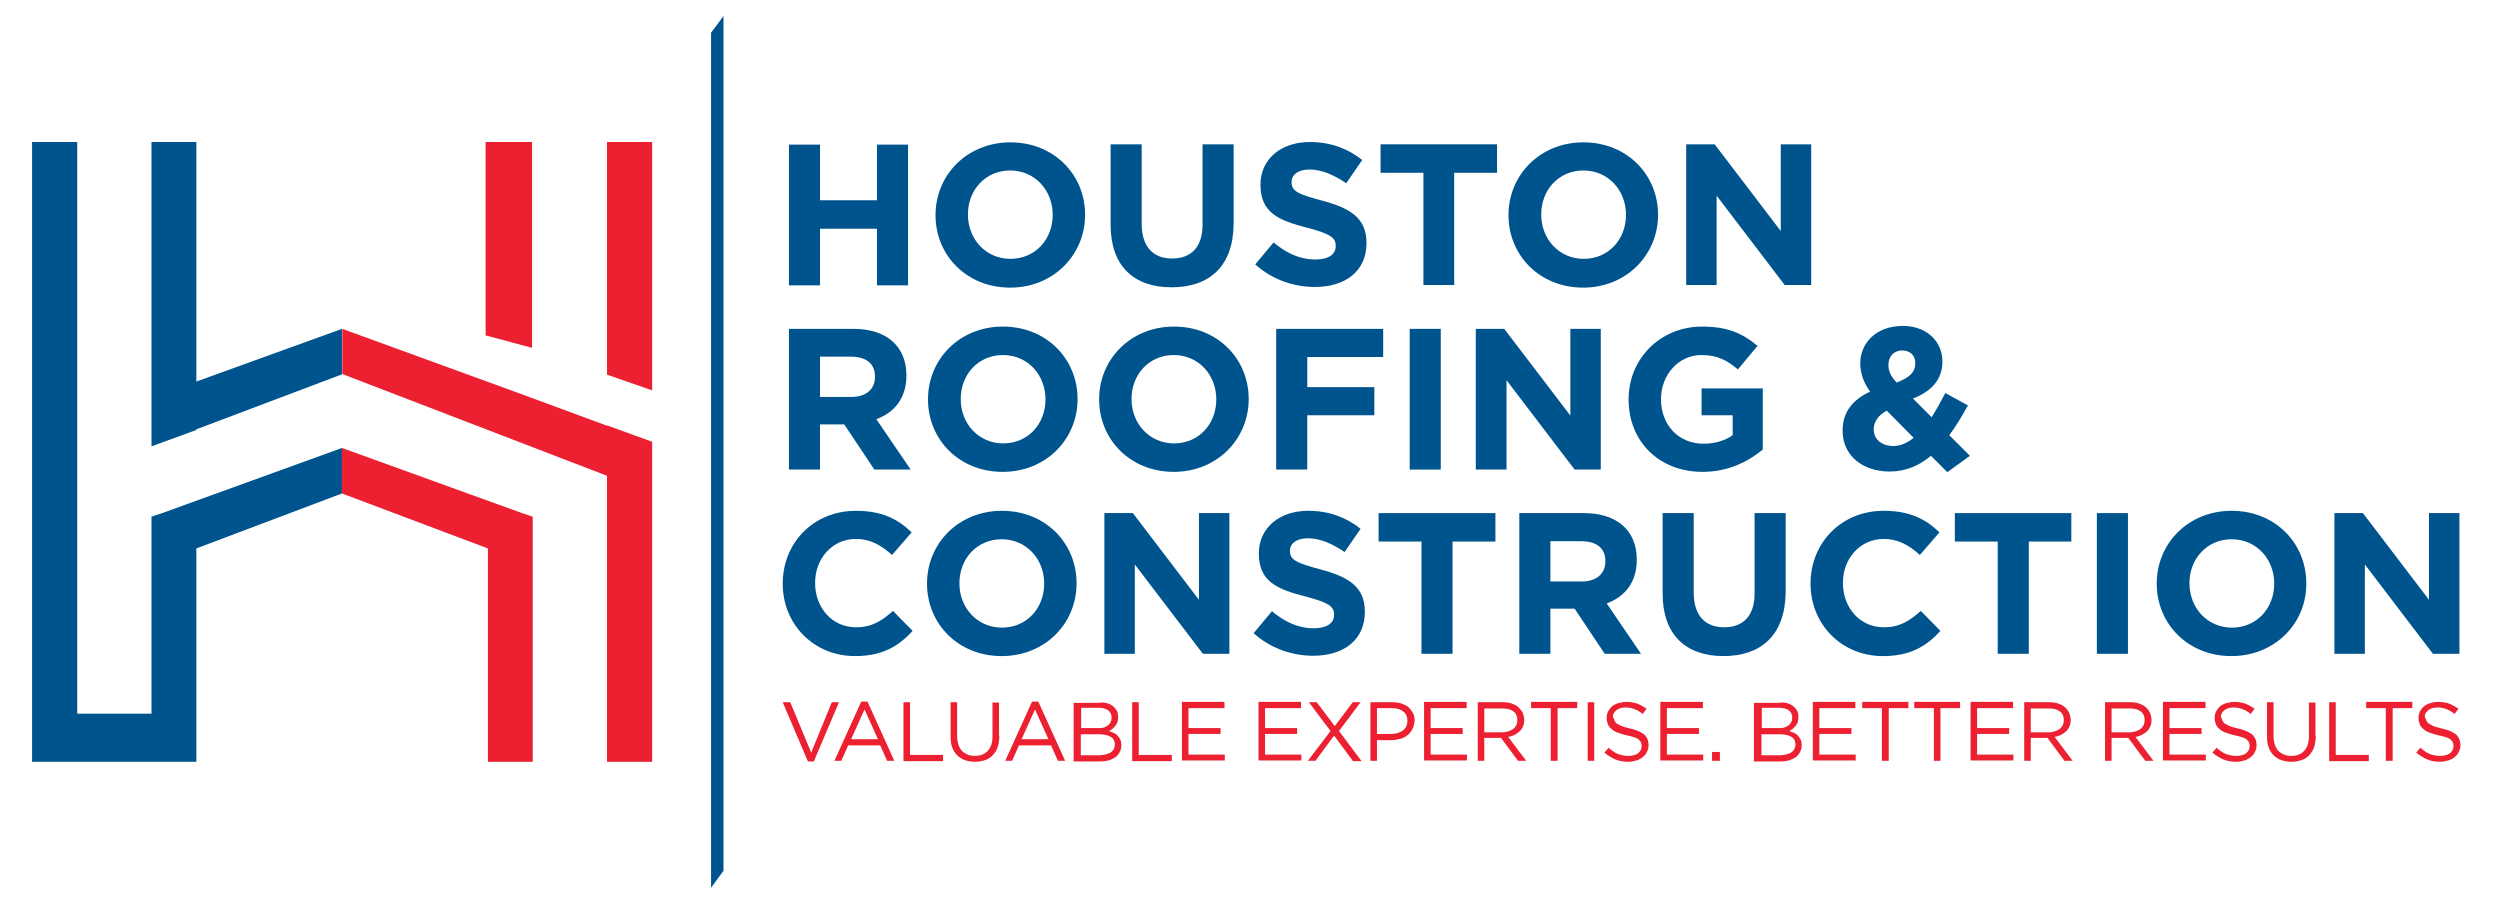
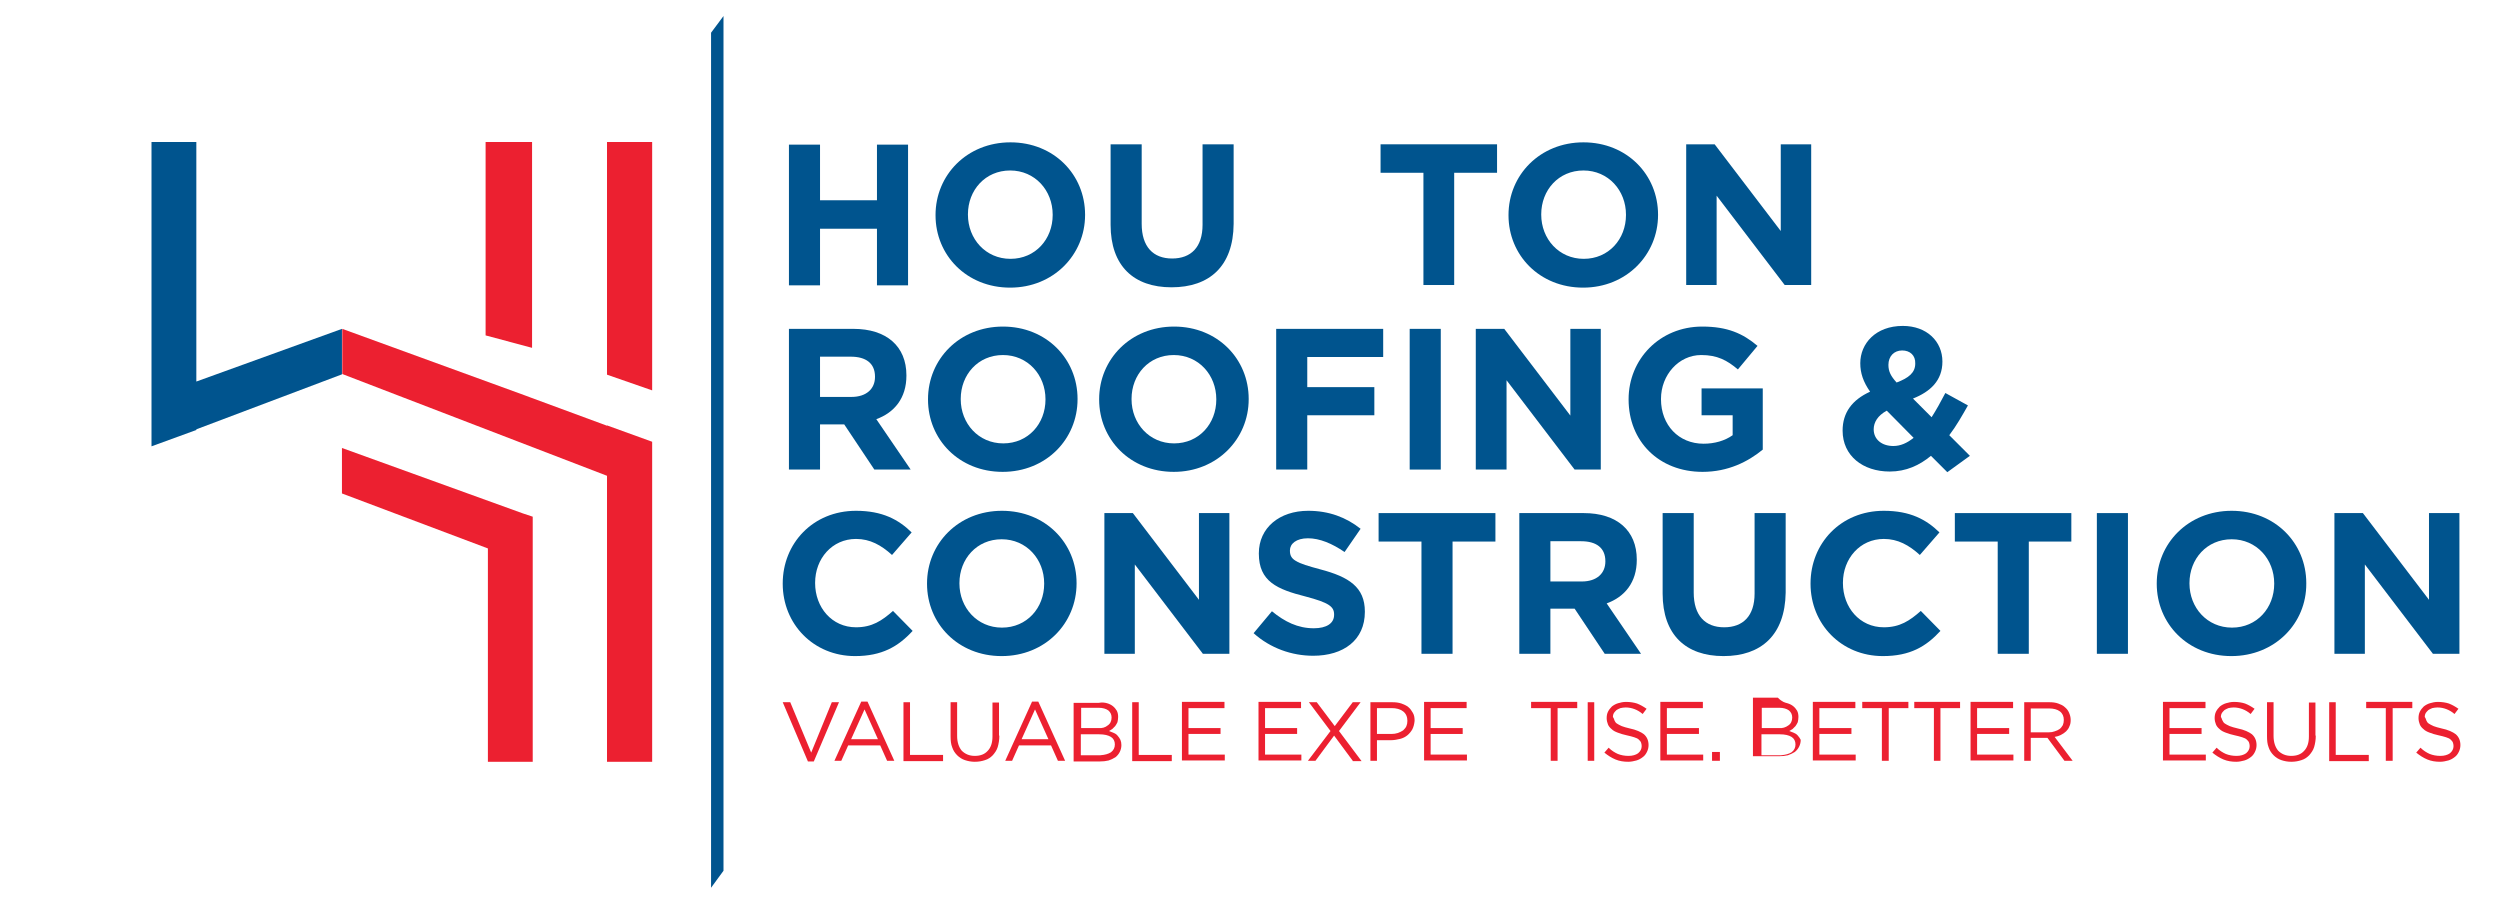
<svg xmlns="http://www.w3.org/2000/svg" xml:space="preserve" style="enable-background:new 0 0 764 275;" viewBox="0 0 764 275" y="0px" x="0px" id="Layer_1" version="1.1">
  <style type="text/css">
	.st0{fill:#00548E;}
	.st1{fill:#EC2030;}
</style>
  <g>
    <g>
      <g>
        <polygon points="104.5,100.5 60,116.6 60,43.4 46.3,43.4 46.3,121.6 46.3,136.4 60,131.4 60,131.2 104.5,114.4" class="st0" />
-         <polygon points="104.5,136.9 49.3,156.9 46.3,157.9 46.3,158 46.3,172.8 46.3,218.1 23.6,218.1 23.6,43.4 9.8,43.4      9.8,218.1 9.8,232.8 23.6,232.8 46.3,232.8 60,232.8 60,218.1 60,167.6 104.5,150.8" class="st0" />
      </g>
      <g>
        <polygon points="199.3,43.4 199.3,119.3 185.5,114.5 185.5,43.4" class="st1" />
        <polygon points="159.8,156.9 162.8,157.9 162.8,232.8 149.1,232.8 149.1,167.6 104.5,150.8 104.5,136.9" class="st1" />
        <polygon points="199.3,135 199.3,232.8 185.5,232.8 185.5,145.4 104.6,114.3 104.6,100.5 160.6,120.9 162.2,121.5      185.5,130.1 185.5,130" class="st1" />
        <polygon points="162.6,106.3 148.4,102.5 148.4,43.4 162.6,43.4" class="st1" />
      </g>
    </g>
    <g>
      <g>
        <path d="M268,87.1V69.9h-17.4v17.3h-9.5v-43h9.5v17H268v-17h9.5v43H268z" class="st0" />
        <path d="M308.7,87.9c-13.3,0-22.8-9.9-22.8-22.1v-0.1c0-12.2,9.6-22.2,22.9-22.2c13.3,0,22.8,9.9,22.8,22.1v0.1     C331.6,77.8,322,87.9,308.7,87.9z M321.7,65.6c0-7.4-5.4-13.5-13-13.5c-7.6,0-12.9,6-12.9,13.4v0.1c0,7.4,5.4,13.5,13,13.5     c7.6,0,12.9-6,12.9-13.4V65.6z" class="st0" />
        <path d="M358,87.8c-11.5,0-18.6-6.5-18.6-19.1V44.1h9.5v24.3c0,7,3.5,10.6,9.3,10.6c5.8,0,9.3-3.5,9.3-10.3V44.1h9.5     v24.3C376.9,81.4,369.6,87.8,358,87.8z" class="st0" />
-         <path d="M401.8,87.7c-6.5,0-13.1-2.3-18.2-6.9l5.6-6.7c3.9,3.2,7.9,5.2,12.8,5.2c3.9,0,6.2-1.5,6.2-4.1v-0.1     c0-2.4-1.5-3.6-8.7-5.5c-8.7-2.2-14.3-4.6-14.3-13.1v-0.1c0-7.8,6.3-13,15.1-13c6.3,0,11.6,2,16,5.5l-4.9,7.1     c-3.8-2.6-7.6-4.2-11.2-4.2s-5.5,1.7-5.5,3.7v0.1c0,2.8,1.8,3.7,9.3,5.7c8.7,2.3,13.6,5.4,13.6,12.9v0.1     C417.6,82.9,411.1,87.7,401.8,87.7z" class="st0" />
        <path d="M444.4,52.8v34.3H435V52.8h-13.1v-8.7h35.6v8.7H444.4z" class="st0" />
        <path d="M483.8,87.9c-13.3,0-22.8-9.9-22.8-22.1v-0.1c0-12.2,9.6-22.2,22.9-22.2c13.3,0,22.8,9.9,22.8,22.1v0.1     C506.7,77.8,497.1,87.9,483.8,87.9z M496.9,65.6c0-7.4-5.4-13.5-13-13.5c-7.6,0-12.9,6-12.9,13.4v0.1c0,7.4,5.4,13.5,13,13.5     c7.6,0,12.9-6,12.9-13.4V65.6z" class="st0" />
        <path d="M545.4,87.1l-20.8-27.3v27.3h-9.3v-43h8.7l20.2,26.5V44.1h9.3v43H545.4z" class="st0" />
        <path d="M267.2,143.5l-9.2-13.8h-7.4v13.8h-9.5v-43h19.7c10.1,0,16.2,5.3,16.2,14.2v0.1c0,6.9-3.7,11.3-9.2,13.3     l10.5,15.4H267.2z M267.4,115.1c0-4.1-2.8-6.1-7.4-6.1h-9.4v12.3h9.6c4.6,0,7.2-2.5,7.2-6.1V115.1z" class="st0" />
        <path d="M306.4,144.2c-13.3,0-22.8-9.9-22.8-22.1V122c0-12.2,9.6-22.2,22.9-22.2c13.3,0,22.8,9.9,22.8,22.1v0.1     C329.3,134.2,319.7,144.2,306.4,144.2z M319.5,122c0-7.4-5.4-13.5-13-13.5c-7.6,0-12.9,6-12.9,13.4v0.1c0,7.4,5.4,13.5,13,13.5     c7.6,0,12.9-6,12.9-13.4V122z" class="st0" />
        <path d="M358.7,144.2c-13.3,0-22.8-9.9-22.8-22.1V122c0-12.2,9.6-22.2,22.9-22.2c13.3,0,22.8,9.9,22.8,22.1v0.1     C381.6,134.2,371.9,144.2,358.7,144.2z M371.7,122c0-7.4-5.4-13.5-13-13.5c-7.6,0-12.9,6-12.9,13.4v0.1c0,7.4,5.4,13.5,13,13.5     c7.6,0,12.9-6,12.9-13.4V122z" class="st0" />
        <path d="M399.5,109.1v9.2H420v8.6h-20.5v16.6H390v-43h32.7v8.6H399.5z" class="st0" />
        <path d="M430.8,143.5v-43h9.5v43H430.8z" class="st0" />
        <path d="M481.2,143.5l-20.8-27.3v27.3H451v-43h8.7l20.2,26.5v-26.5h9.3v43H481.2z" class="st0" />
        <path d="M520.3,144.2c-13.4,0-22.6-9.4-22.6-22.1V122c0-12.2,9.5-22.2,22.5-22.2c7.7,0,12.4,2.1,16.9,5.9l-6,7.2     c-3.3-2.8-6.3-4.4-11.2-4.4c-6.9,0-12.3,6.1-12.3,13.4v0.1c0,7.9,5.4,13.6,13,13.6c3.4,0,6.5-0.9,8.9-2.6v-6.1H520v-8.2h18.7     v18.7C534.2,141.1,528.1,144.2,520.3,144.2z" class="st0" />
        <path d="M595.1,144.3l-5-5c-3.5,2.9-7.6,4.8-12.6,4.8c-8.2,0-14.4-4.8-14.4-12.5c0-5.5,2.9-9.4,8.4-11.9     c-2.1-3-3-5.7-3-8.7c0-6,4.7-11.4,13-11.4c7.3,0,12.1,4.7,12.1,10.9c0,5.8-3.7,9.2-9,11.3l5.7,5.7c1.4-2.2,2.8-4.7,4.2-7.4     l6.9,3.8c-1.7,3-3.5,6.2-5.7,9.1l6.3,6.3L595.1,144.3z M576.6,125.5c-2.8,1.5-4,3.6-4,5.7c0,3.1,2.5,5.1,6,5.1     c2.2,0,4.2-0.9,6.2-2.5L576.6,125.5z M581.3,107.1c-2.5,0-4.2,1.8-4.2,4.4c0,2,0.7,3.4,2.5,5.4c3.7-1.4,5.7-3,5.7-5.8     C585.4,108.6,583.7,107.1,581.3,107.1z" class="st0" />
        <path d="M261.3,200.5c-12.7,0-22.1-9.8-22.1-22.1v-0.1c0-12.2,9.2-22.2,22.4-22.2c8.1,0,13,2.7,17,6.6l-6,6.9     c-3.3-3-6.7-4.9-11-4.9c-7.3,0-12.5,6-12.5,13.4v0.1c0,7.4,5.1,13.5,12.5,13.5c4.9,0,7.9-2,11.3-5l6,6.1     C274.5,197.6,269.5,200.5,261.3,200.5z" class="st0" />
        <path d="M306.1,200.5c-13.3,0-22.8-9.9-22.8-22.1v-0.1c0-12.2,9.6-22.2,22.9-22.2c13.3,0,22.8,9.9,22.8,22.1v0.1     C329,190.5,319.4,200.5,306.1,200.5z M319.1,178.3c0-7.4-5.4-13.5-13-13.5c-7.6,0-12.9,6-12.9,13.4v0.1c0,7.4,5.4,13.5,13,13.5     c7.6,0,12.9-6,12.9-13.4V178.3z" class="st0" />
        <path d="M367.6,199.8l-20.8-27.3v27.3h-9.3v-43h8.7l20.2,26.5v-26.5h9.3v43H367.6z" class="st0" />
        <path d="M401.3,200.4c-6.5,0-13.1-2.3-18.2-6.9l5.6-6.7c3.9,3.2,7.9,5.2,12.8,5.2c3.9,0,6.2-1.5,6.2-4.1v-0.1     c0-2.4-1.5-3.6-8.7-5.5c-8.7-2.2-14.3-4.6-14.3-13.1v-0.1c0-7.8,6.3-13,15.1-13c6.3,0,11.6,2,16,5.5l-4.9,7.1     c-3.8-2.6-7.6-4.2-11.2-4.2c-3.6,0-5.5,1.7-5.5,3.7v0.1c0,2.8,1.8,3.7,9.3,5.7c8.7,2.3,13.6,5.4,13.6,12.9v0.1     C417.1,195.6,410.6,200.4,401.3,200.4z" class="st0" />
        <path d="M443.9,165.5v34.3h-9.5v-34.3h-13.1v-8.7H457v8.7H443.9z" class="st0" />
        <path d="M490.4,199.8l-9.2-13.8h-7.4v13.8h-9.5v-43H484c10.1,0,16.2,5.3,16.2,14.2v0.1c0,6.9-3.7,11.3-9.2,13.3     l10.5,15.4H490.4z M490.6,171.5c0-4.1-2.8-6.1-7.4-6.1h-9.4v12.3h9.6c4.6,0,7.2-2.5,7.2-6.1V171.5z" class="st0" />
        <path d="M526.7,200.5c-11.5,0-18.6-6.5-18.6-19.1v-24.6h9.5v24.3c0,7,3.5,10.6,9.3,10.6c5.8,0,9.3-3.5,9.3-10.3     v-24.6h9.5v24.3C545.5,194.1,538.2,200.5,526.7,200.5z" class="st0" />
        <path d="M575.4,200.5c-12.7,0-22.1-9.8-22.1-22.1v-0.1c0-12.2,9.2-22.2,22.4-22.2c8.1,0,13,2.7,17,6.6l-6,6.9     c-3.3-3-6.7-4.9-11-4.9c-7.3,0-12.5,6-12.5,13.4v0.1c0,7.4,5.1,13.5,12.5,13.5c4.9,0,7.9-2,11.3-5l6,6.1     C588.6,197.6,583.7,200.5,575.4,200.5z" class="st0" />
        <path d="M620,165.5v34.3h-9.5v-34.3h-13.1v-8.7h35.6v8.7H620z" class="st0" />
        <path d="M640.8,199.8v-43h9.5v43H640.8z" class="st0" />
        <path d="M681.9,200.5c-13.3,0-22.8-9.9-22.8-22.1v-0.1c0-12.2,9.6-22.2,22.9-22.2c13.3,0,22.8,9.9,22.8,22.1v0.1     C704.9,190.5,695.2,200.5,681.9,200.5z M695,178.3c0-7.4-5.4-13.5-13-13.5c-7.6,0-12.9,6-12.9,13.4v0.1c0,7.4,5.4,13.5,13,13.5     c7.6,0,12.9-6,12.9-13.4V178.3z" class="st0" />
        <path d="M743.5,199.8l-20.8-27.3v27.3h-9.3v-43h8.7l20.2,26.5v-26.5h9.3v43H743.5z" class="st0" />
      </g>
      <g>
        <path d="M254.2,214.6h2.2l-7.7,18.1h-1.8l-7.7-18.1h2.3l6.4,15.4L254.2,214.6z" class="st1" />
        <path d="M273.3,232.5h-2.2l-2.1-4.7h-9.8l-2.1,4.7h-2.1l8.2-18.1h1.9L273.3,232.5z M264.2,216.8l-4.1,9.1h8.2     L264.2,216.8z" class="st1" />
        <path d="M276.1,214.6h2v16.1h10.1v1.9h-12.1V214.6z" class="st1" />
        <path d="M305.4,224.8c0,1.3-0.2,2.5-0.5,3.5s-0.9,1.8-1.5,2.5c-0.7,0.7-1.4,1.2-2.4,1.5c-0.9,0.3-1.9,0.5-3.1,0.5     c-1.1,0-2.1-0.2-3-0.5c-0.9-0.3-1.7-0.8-2.4-1.5c-0.7-0.7-1.2-1.5-1.5-2.4c-0.4-1-0.5-2.1-0.5-3.4v-10.4h2v10.3     c0,1.9,0.5,3.4,1.4,4.5c1,1,2.3,1.6,4,1.6c1.7,0,3-0.5,3.9-1.5c1-1,1.5-2.5,1.5-4.4v-10.4h2V224.8z" class="st1" />
        <path d="M325.5,232.5h-2.2l-2.1-4.7h-9.8l-2.1,4.7h-2.1l8.2-18.1h1.9L325.5,232.5z M316.3,216.8l-4.1,9.1h8.2     L316.3,216.8z" class="st1" />
        <path d="M338.3,214.9c0.7,0.2,1.3,0.5,1.8,0.9c0.5,0.4,0.9,0.9,1.2,1.4c0.3,0.6,0.4,1.2,0.4,1.9     c0,0.6-0.1,1.1-0.2,1.6c-0.2,0.4-0.4,0.8-0.7,1.2c-0.3,0.3-0.6,0.6-0.9,0.9c-0.3,0.2-0.7,0.4-1,0.6c0.5,0.2,1,0.4,1.5,0.6     c0.5,0.2,0.9,0.5,1.2,0.9c0.3,0.3,0.6,0.8,0.8,1.2c0.2,0.5,0.3,1,0.3,1.6c0,0.8-0.2,1.5-0.5,2.1c-0.3,0.6-0.7,1.1-1.3,1.6     c-0.6,0.4-1.3,0.7-2.1,1c-0.8,0.2-1.7,0.3-2.7,0.3h-8v-17.9h7.6C336.8,214.6,337.6,214.7,338.3,214.9z M338.5,221.7     c0.8-0.5,1.2-1.4,1.2-2.4c0-0.9-0.3-1.6-1-2.2c-0.7-0.5-1.7-0.8-2.9-0.8h-5.4v6.2h5.3C336.8,222.6,337.8,222.3,338.5,221.7z      M339.5,229.9c0.8-0.6,1.2-1.4,1.2-2.4c0-1-0.4-1.8-1.2-2.3c-0.8-0.5-2-0.8-3.6-0.8h-5.6v6.4h6     C337.7,230.7,338.7,230.4,339.5,229.9z" class="st1" />
        <path d="M346,214.6h2v16.1h10.1v1.9H346V214.6z" class="st1" />
        <path d="M374.1,216.4h-10.9v6.1h9.8v1.8h-9.8v6.3h11.1v1.8h-13.1v-17.9h13V216.4z" class="st1" />
        <path d="M397.5,216.4h-10.9v6.1h9.8v1.8h-9.8v6.3h11.1v1.8h-13.1v-17.9h13V216.4z" class="st1" />
        <path d="M413.4,232.5l-5.7-7.7l-5.7,7.7h-2.3l6.9-9.1l-6.6-8.8h2.4l5.5,7.3l5.5-7.3h2.4l-6.6,8.8l6.9,9.2H413.4z" class="st1" />
        <path d="M431.6,222.9c-0.4,0.7-0.9,1.3-1.5,1.8c-0.6,0.5-1.4,0.9-2.2,1.1c-0.9,0.2-1.8,0.4-2.7,0.4h-4.4v6.3h-2     v-17.9h6.7c1,0,1.9,0.1,2.8,0.4c0.8,0.3,1.5,0.6,2.1,1.1c0.6,0.5,1,1.1,1.4,1.8s0.5,1.5,0.5,2.4     C432.2,221.3,432,222.1,431.6,222.9z M428.8,217.4c-0.9-0.7-2.1-1-3.5-1h-4.5v7.9h4.4c0.7,0,1.4-0.1,2-0.3     c0.6-0.2,1.1-0.5,1.6-0.8c0.4-0.4,0.8-0.8,1-1.3c0.2-0.5,0.3-1,0.3-1.6C430.1,219.1,429.7,218.1,428.8,217.4z" class="st1" />
        <path d="M448.1,216.4h-10.9v6.1h9.8v1.8h-9.8v6.3h11.1v1.8h-13.1v-17.9h13V216.4z" class="st1" />
-         <path d="M463.9,232.5l-5.2-7h-5.1v7h-2v-17.9h7.7c1,0,1.9,0.1,2.7,0.4c0.8,0.3,1.5,0.6,2,1.1s1,1,1.3,1.7     c0.3,0.7,0.5,1.4,0.5,2.2c0,0.8-0.1,1.4-0.4,2c-0.2,0.6-0.6,1.1-1,1.5c-0.4,0.4-1,0.8-1.6,1.1c-0.6,0.3-1.2,0.5-1.9,0.6l5.5,7.3     H463.9z M462.5,217.4c-0.8-0.6-1.9-0.9-3.4-0.9h-5.5v7.3h5.5c0.7,0,1.3-0.1,1.8-0.3c0.6-0.2,1.1-0.4,1.5-0.7     c0.4-0.3,0.7-0.7,1-1.2c0.2-0.5,0.3-1,0.3-1.6C463.7,218.9,463.3,218,462.5,217.4z" class="st1" />
        <path d="M475.9,232.5h-2v-16.1h-6v-1.9h14.1v1.9h-6V232.5z" class="st1" />
        <path d="M487.2,214.6v17.9h-2v-17.9H487.2z" class="st1" />
        <path d="M493.4,220.2c0.1,0.3,0.4,0.7,0.7,0.9c0.4,0.3,0.9,0.5,1.5,0.8c0.6,0.2,1.4,0.5,2.4,0.7     c2,0.4,3.5,1.1,4.4,1.8c0.9,0.8,1.4,1.9,1.4,3.3c0,0.8-0.2,1.5-0.5,2.1c-0.3,0.6-0.7,1.2-1.3,1.6c-0.5,0.4-1.2,0.8-1.9,1     c-0.8,0.2-1.6,0.4-2.5,0.4c-1.4,0-2.7-0.2-3.9-0.7c-1.2-0.5-2.3-1.2-3.4-2.1l1.3-1.5c0.9,0.9,1.9,1.5,2.8,1.9     c1,0.4,2.1,0.6,3.3,0.6c1.2,0,2.2-0.3,2.9-0.8c0.7-0.6,1.1-1.3,1.1-2.2c0-0.4-0.1-0.8-0.2-1.1c-0.1-0.3-0.4-0.6-0.7-0.9     c-0.3-0.3-0.8-0.5-1.4-0.7c-0.6-0.2-1.4-0.4-2.3-0.6c-1-0.2-1.9-0.5-2.7-0.8c-0.8-0.3-1.4-0.6-1.9-1.1c-0.5-0.4-0.9-0.9-1.1-1.4     s-0.4-1.2-0.4-1.9c0-0.7,0.1-1.4,0.4-2c0.3-0.6,0.7-1.1,1.2-1.6c0.5-0.4,1.2-0.8,1.9-1c0.7-0.2,1.5-0.4,2.4-0.4     c1.3,0,2.5,0.2,3.4,0.5c1,0.4,1.9,0.9,2.9,1.6l-1.2,1.6c-0.8-0.7-1.7-1.2-2.5-1.5c-0.8-0.3-1.7-0.5-2.7-0.5     c-0.6,0-1.1,0.1-1.6,0.2c-0.5,0.2-0.9,0.4-1.2,0.6c-0.3,0.3-0.6,0.6-0.8,0.9c-0.2,0.4-0.3,0.7-0.3,1.2     C493.2,219.5,493.3,219.9,493.4,220.2z" class="st1" />
        <path d="M520.3,216.4h-10.9v6.1h9.8v1.8h-9.8v6.3h11.1v1.8h-13.1v-17.9h13V216.4z" class="st1" />
        <path d="M523.2,232.5v-2.7h2.4v2.7H523.2z" class="st1" />
-         <path d="M546.2,214.9c0.7,0.2,1.3,0.5,1.8,0.9c0.5,0.4,0.9,0.9,1.2,1.4c0.3,0.6,0.4,1.2,0.4,1.9     c0,0.6-0.1,1.1-0.2,1.6c-0.2,0.4-0.4,0.8-0.7,1.2c-0.3,0.3-0.6,0.6-0.9,0.9c-0.3,0.2-0.7,0.4-1,0.6c0.5,0.2,1,0.4,1.5,0.6     c0.5,0.2,0.9,0.5,1.2,0.9c0.3,0.3,0.6,0.8,0.8,1.2c0.2,0.5,0.3,1,0.3,1.6c0,0.8-0.2,1.5-0.5,2.1c-0.3,0.6-0.7,1.1-1.3,1.6     c-0.6,0.4-1.3,0.7-2.1,1c-0.8,0.2-1.7,0.3-2.7,0.3h-8v-17.9h7.6C544.7,214.6,545.5,214.7,546.2,214.9z M546.5,221.7     c0.8-0.5,1.2-1.4,1.2-2.4c0-0.9-0.3-1.6-1-2.2c-0.7-0.5-1.7-0.8-2.9-0.8h-5.4v6.2h5.3C544.7,222.6,545.7,222.3,546.5,221.7z      M547.5,229.9c0.8-0.6,1.2-1.4,1.2-2.4c0-1-0.4-1.8-1.2-2.3c-0.8-0.5-2-0.8-3.6-0.8h-5.6v6.4h6     C545.6,230.7,546.7,230.4,547.5,229.9z" class="st1" />
+         <path d="M546.2,214.9c0.7,0.2,1.3,0.5,1.8,0.9c0.5,0.4,0.9,0.9,1.2,1.4c0.3,0.6,0.4,1.2,0.4,1.9     c0,0.6-0.1,1.1-0.2,1.6c-0.2,0.4-0.4,0.8-0.7,1.2c-0.3,0.3-0.6,0.6-0.9,0.9c-0.3,0.2-0.7,0.4-1,0.6c0.5,0.2,1,0.4,1.5,0.6     c0.5,0.2,0.9,0.5,1.2,0.9c0.3,0.3,0.6,0.8,0.8,1.2c0,0.8-0.2,1.5-0.5,2.1c-0.3,0.6-0.7,1.1-1.3,1.6     c-0.6,0.4-1.3,0.7-2.1,1c-0.8,0.2-1.7,0.3-2.7,0.3h-8v-17.9h7.6C544.7,214.6,545.5,214.7,546.2,214.9z M546.5,221.7     c0.8-0.5,1.2-1.4,1.2-2.4c0-0.9-0.3-1.6-1-2.2c-0.7-0.5-1.7-0.8-2.9-0.8h-5.4v6.2h5.3C544.7,222.6,545.7,222.3,546.5,221.7z      M547.5,229.9c0.8-0.6,1.2-1.4,1.2-2.4c0-1-0.4-1.8-1.2-2.3c-0.8-0.5-2-0.8-3.6-0.8h-5.6v6.4h6     C545.6,230.7,546.7,230.4,547.5,229.9z" class="st1" />
        <path d="M566.9,216.4H556v6.1h9.8v1.8H556v6.3h11.1v1.8H554v-17.9h13V216.4z" class="st1" />
        <path d="M577.1,232.5h-2v-16.1h-6v-1.9h14.1v1.9h-6V232.5z" class="st1" />
        <path d="M593,232.5h-2v-16.1h-6v-1.9H599v1.9h-6V232.5z" class="st1" />
        <path d="M615.1,216.4h-10.9v6.1h9.8v1.8h-9.8v6.3h11.1v1.8h-13.1v-17.9h13V216.4z" class="st1" />
        <path d="M630.9,232.5l-5.2-7h-5.1v7h-2v-17.9h7.7c1,0,1.9,0.1,2.7,0.4c0.8,0.3,1.5,0.6,2,1.1c0.6,0.5,1,1,1.3,1.7     c0.3,0.7,0.5,1.4,0.5,2.2c0,0.8-0.1,1.4-0.4,2c-0.2,0.6-0.6,1.1-1,1.5c-0.4,0.4-1,0.8-1.6,1.1c-0.6,0.3-1.2,0.5-1.9,0.6l5.5,7.3     H630.9z M629.5,217.4c-0.8-0.6-1.9-0.9-3.4-0.9h-5.5v7.3h5.5c0.7,0,1.3-0.1,1.8-0.3c0.6-0.2,1.1-0.4,1.5-0.7     c0.4-0.3,0.7-0.7,1-1.2c0.2-0.5,0.3-1,0.3-1.6C630.7,218.9,630.3,218,629.5,217.4z" class="st1" />
-         <path d="M655.6,232.5l-5.2-7h-5.1v7h-2v-17.9h7.7c1,0,1.9,0.1,2.7,0.4c0.8,0.3,1.5,0.6,2,1.1c0.6,0.5,1,1,1.3,1.7     c0.3,0.7,0.5,1.4,0.5,2.2c0,0.8-0.1,1.4-0.4,2c-0.2,0.6-0.6,1.1-1,1.5c-0.4,0.4-1,0.8-1.6,1.1c-0.6,0.3-1.2,0.5-1.9,0.6l5.5,7.3     H655.6z M654.2,217.4c-0.8-0.6-1.9-0.9-3.4-0.9h-5.5v7.3h5.5c0.7,0,1.3-0.1,1.8-0.3c0.6-0.2,1.1-0.4,1.5-0.7     c0.4-0.3,0.7-0.7,1-1.2c0.2-0.5,0.3-1,0.3-1.6C655.4,218.9,655,218,654.2,217.4z" class="st1" />
        <path d="M674,216.4H663v6.1h9.8v1.8H663v6.3h11.1v1.8H661v-17.9h13V216.4z" class="st1" />
        <path d="M679.2,220.2c0.1,0.3,0.4,0.7,0.7,0.9c0.4,0.3,0.9,0.5,1.5,0.8c0.6,0.2,1.4,0.5,2.4,0.7     c2,0.4,3.5,1.1,4.4,1.8c0.9,0.8,1.4,1.9,1.4,3.3c0,0.8-0.2,1.5-0.5,2.1c-0.3,0.6-0.7,1.2-1.3,1.6c-0.5,0.4-1.2,0.8-1.9,1     c-0.8,0.2-1.6,0.4-2.5,0.4c-1.4,0-2.7-0.2-3.9-0.7c-1.2-0.5-2.3-1.2-3.4-2.1l1.3-1.5c0.9,0.9,1.9,1.5,2.8,1.9     c1,0.4,2.1,0.6,3.3,0.6c1.2,0,2.2-0.3,2.9-0.8c0.7-0.6,1.1-1.3,1.1-2.2c0-0.4-0.1-0.8-0.2-1.1c-0.1-0.3-0.4-0.6-0.7-0.9     c-0.3-0.3-0.8-0.5-1.4-0.7c-0.6-0.2-1.4-0.4-2.3-0.6c-1-0.2-1.9-0.5-2.7-0.8c-0.8-0.3-1.4-0.6-1.9-1.1c-0.5-0.4-0.9-0.9-1.1-1.4     s-0.4-1.2-0.4-1.9c0-0.7,0.1-1.4,0.4-2c0.3-0.6,0.7-1.1,1.2-1.6c0.5-0.4,1.2-0.8,1.9-1c0.7-0.2,1.5-0.4,2.4-0.4     c1.3,0,2.5,0.2,3.4,0.5c1,0.4,1.9,0.9,2.9,1.6l-1.2,1.6c-0.8-0.7-1.7-1.2-2.5-1.5c-0.8-0.3-1.7-0.5-2.7-0.5     c-0.6,0-1.1,0.1-1.6,0.2c-0.5,0.2-0.9,0.4-1.2,0.6c-0.3,0.3-0.6,0.6-0.8,0.9c-0.2,0.4-0.3,0.7-0.3,1.2     C679,219.5,679,219.9,679.2,220.2z" class="st1" />
        <path d="M707.7,224.8c0,1.3-0.2,2.5-0.5,3.5s-0.9,1.8-1.5,2.5c-0.7,0.7-1.4,1.2-2.4,1.5c-0.9,0.3-1.9,0.5-3.1,0.5     c-1.1,0-2.1-0.2-3-0.5c-0.9-0.3-1.7-0.8-2.4-1.5c-0.7-0.7-1.2-1.5-1.5-2.4c-0.4-1-0.5-2.1-0.5-3.4v-10.4h2v10.3     c0,1.9,0.5,3.4,1.4,4.5c1,1,2.3,1.6,4,1.6c1.7,0,3-0.5,3.9-1.5c1-1,1.5-2.5,1.5-4.4v-10.4h2V224.8z" class="st1" />
        <path d="M711.8,214.6h2v16.1h10.1v1.9h-12.1V214.6z" class="st1" />
        <path d="M731.1,232.5h-2v-16.1h-6v-1.9h14.1v1.9h-6V232.5z" class="st1" />
        <path d="M741.5,220.2c0.1,0.3,0.4,0.7,0.7,0.9c0.4,0.3,0.9,0.5,1.5,0.8c0.6,0.2,1.4,0.5,2.4,0.7     c2,0.4,3.5,1.1,4.4,1.8c0.9,0.8,1.4,1.9,1.4,3.3c0,0.8-0.2,1.5-0.5,2.1c-0.3,0.6-0.7,1.2-1.3,1.6c-0.5,0.4-1.2,0.8-1.9,1     c-0.8,0.2-1.6,0.4-2.5,0.4c-1.4,0-2.7-0.2-3.9-0.7c-1.2-0.5-2.3-1.2-3.4-2.1l1.3-1.5c0.9,0.9,1.9,1.5,2.8,1.9     c1,0.4,2.1,0.6,3.3,0.6c1.2,0,2.2-0.3,2.9-0.8c0.7-0.6,1.1-1.3,1.1-2.2c0-0.4-0.1-0.8-0.2-1.1c-0.1-0.3-0.4-0.6-0.7-0.9     c-0.3-0.3-0.8-0.5-1.4-0.7c-0.6-0.2-1.4-0.4-2.3-0.6c-1-0.2-1.9-0.5-2.7-0.8c-0.8-0.3-1.4-0.6-1.9-1.1c-0.5-0.4-0.9-0.9-1.1-1.4     s-0.4-1.2-0.4-1.9c0-0.7,0.1-1.4,0.4-2c0.3-0.6,0.7-1.1,1.2-1.6c0.5-0.4,1.2-0.8,1.9-1c0.7-0.2,1.5-0.4,2.4-0.4     c1.3,0,2.5,0.2,3.4,0.5c1,0.4,1.9,0.9,2.9,1.6l-1.2,1.6c-0.8-0.7-1.7-1.2-2.5-1.5c-0.8-0.3-1.7-0.5-2.7-0.5     c-0.6,0-1.1,0.1-1.6,0.2c-0.5,0.2-0.9,0.4-1.2,0.6c-0.3,0.3-0.6,0.6-0.8,0.9c-0.2,0.4-0.3,0.7-0.3,1.2     C741.3,219.5,741.4,219.9,741.5,220.2z" class="st1" />
      </g>
    </g>
    <g>
      <polygon points="221.1,266.1 217.3,271.3 217.3,10 221.1,4.9" class="st0" />
    </g>
  </g>
</svg>